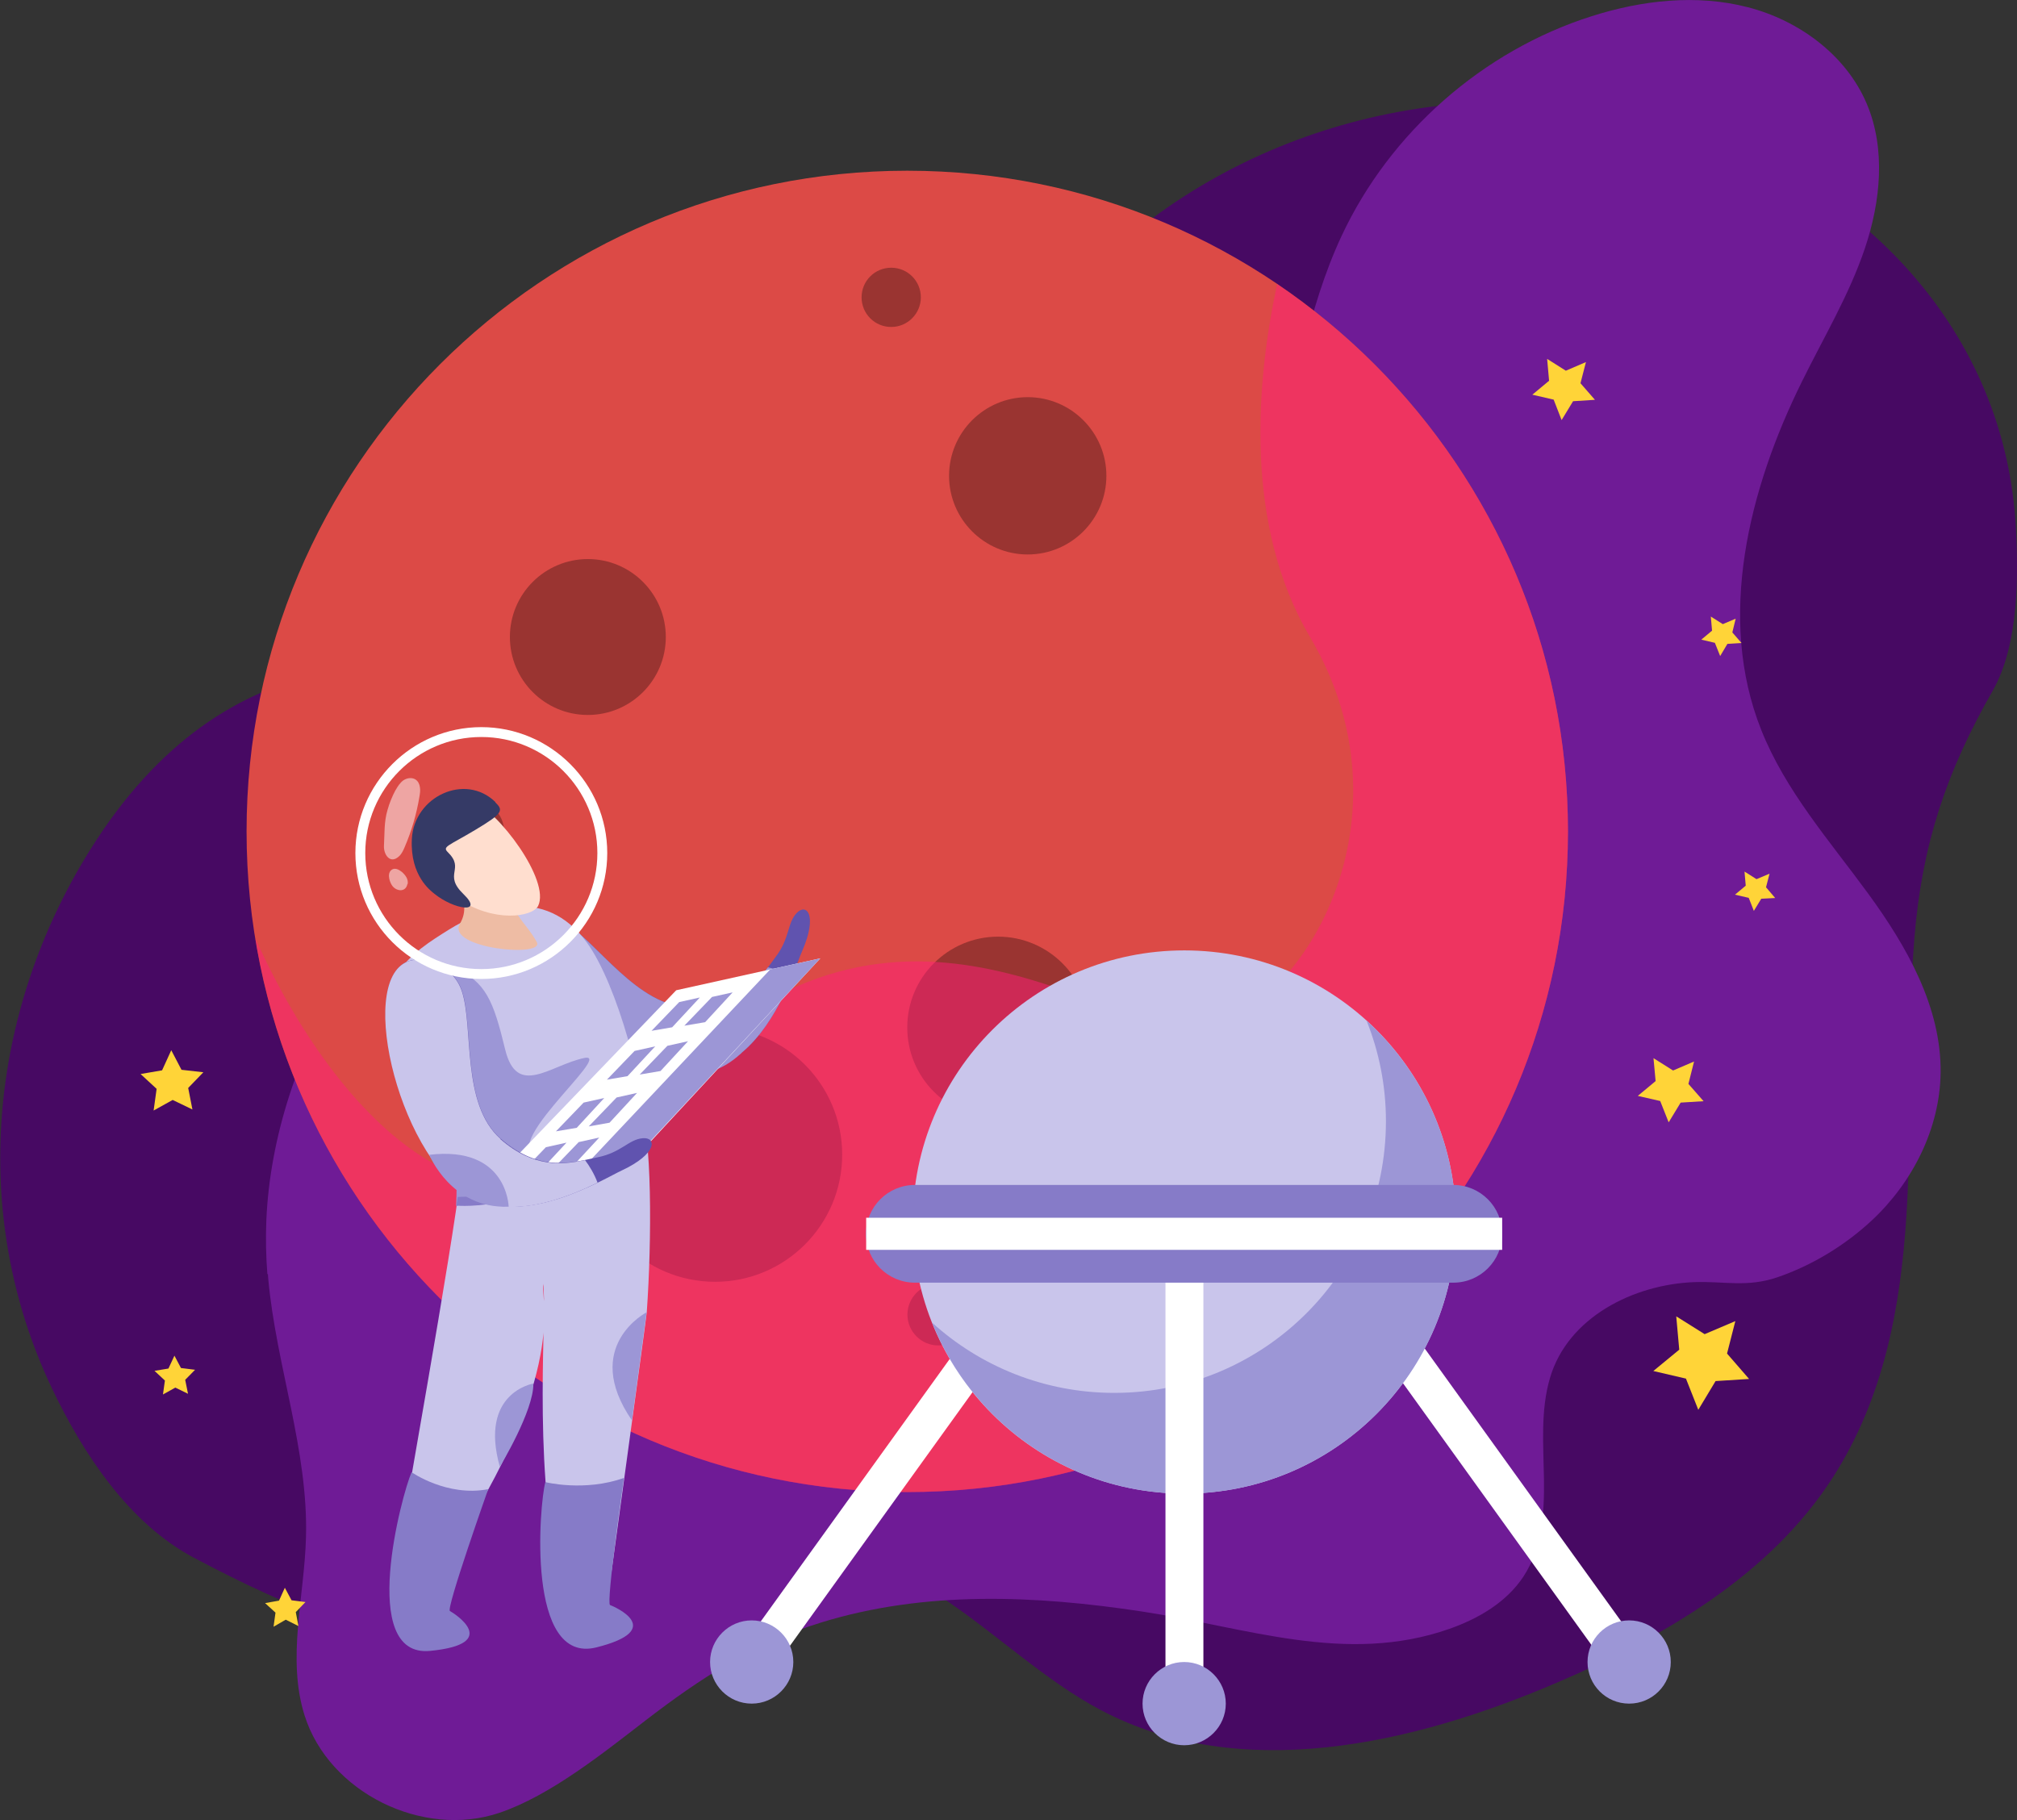
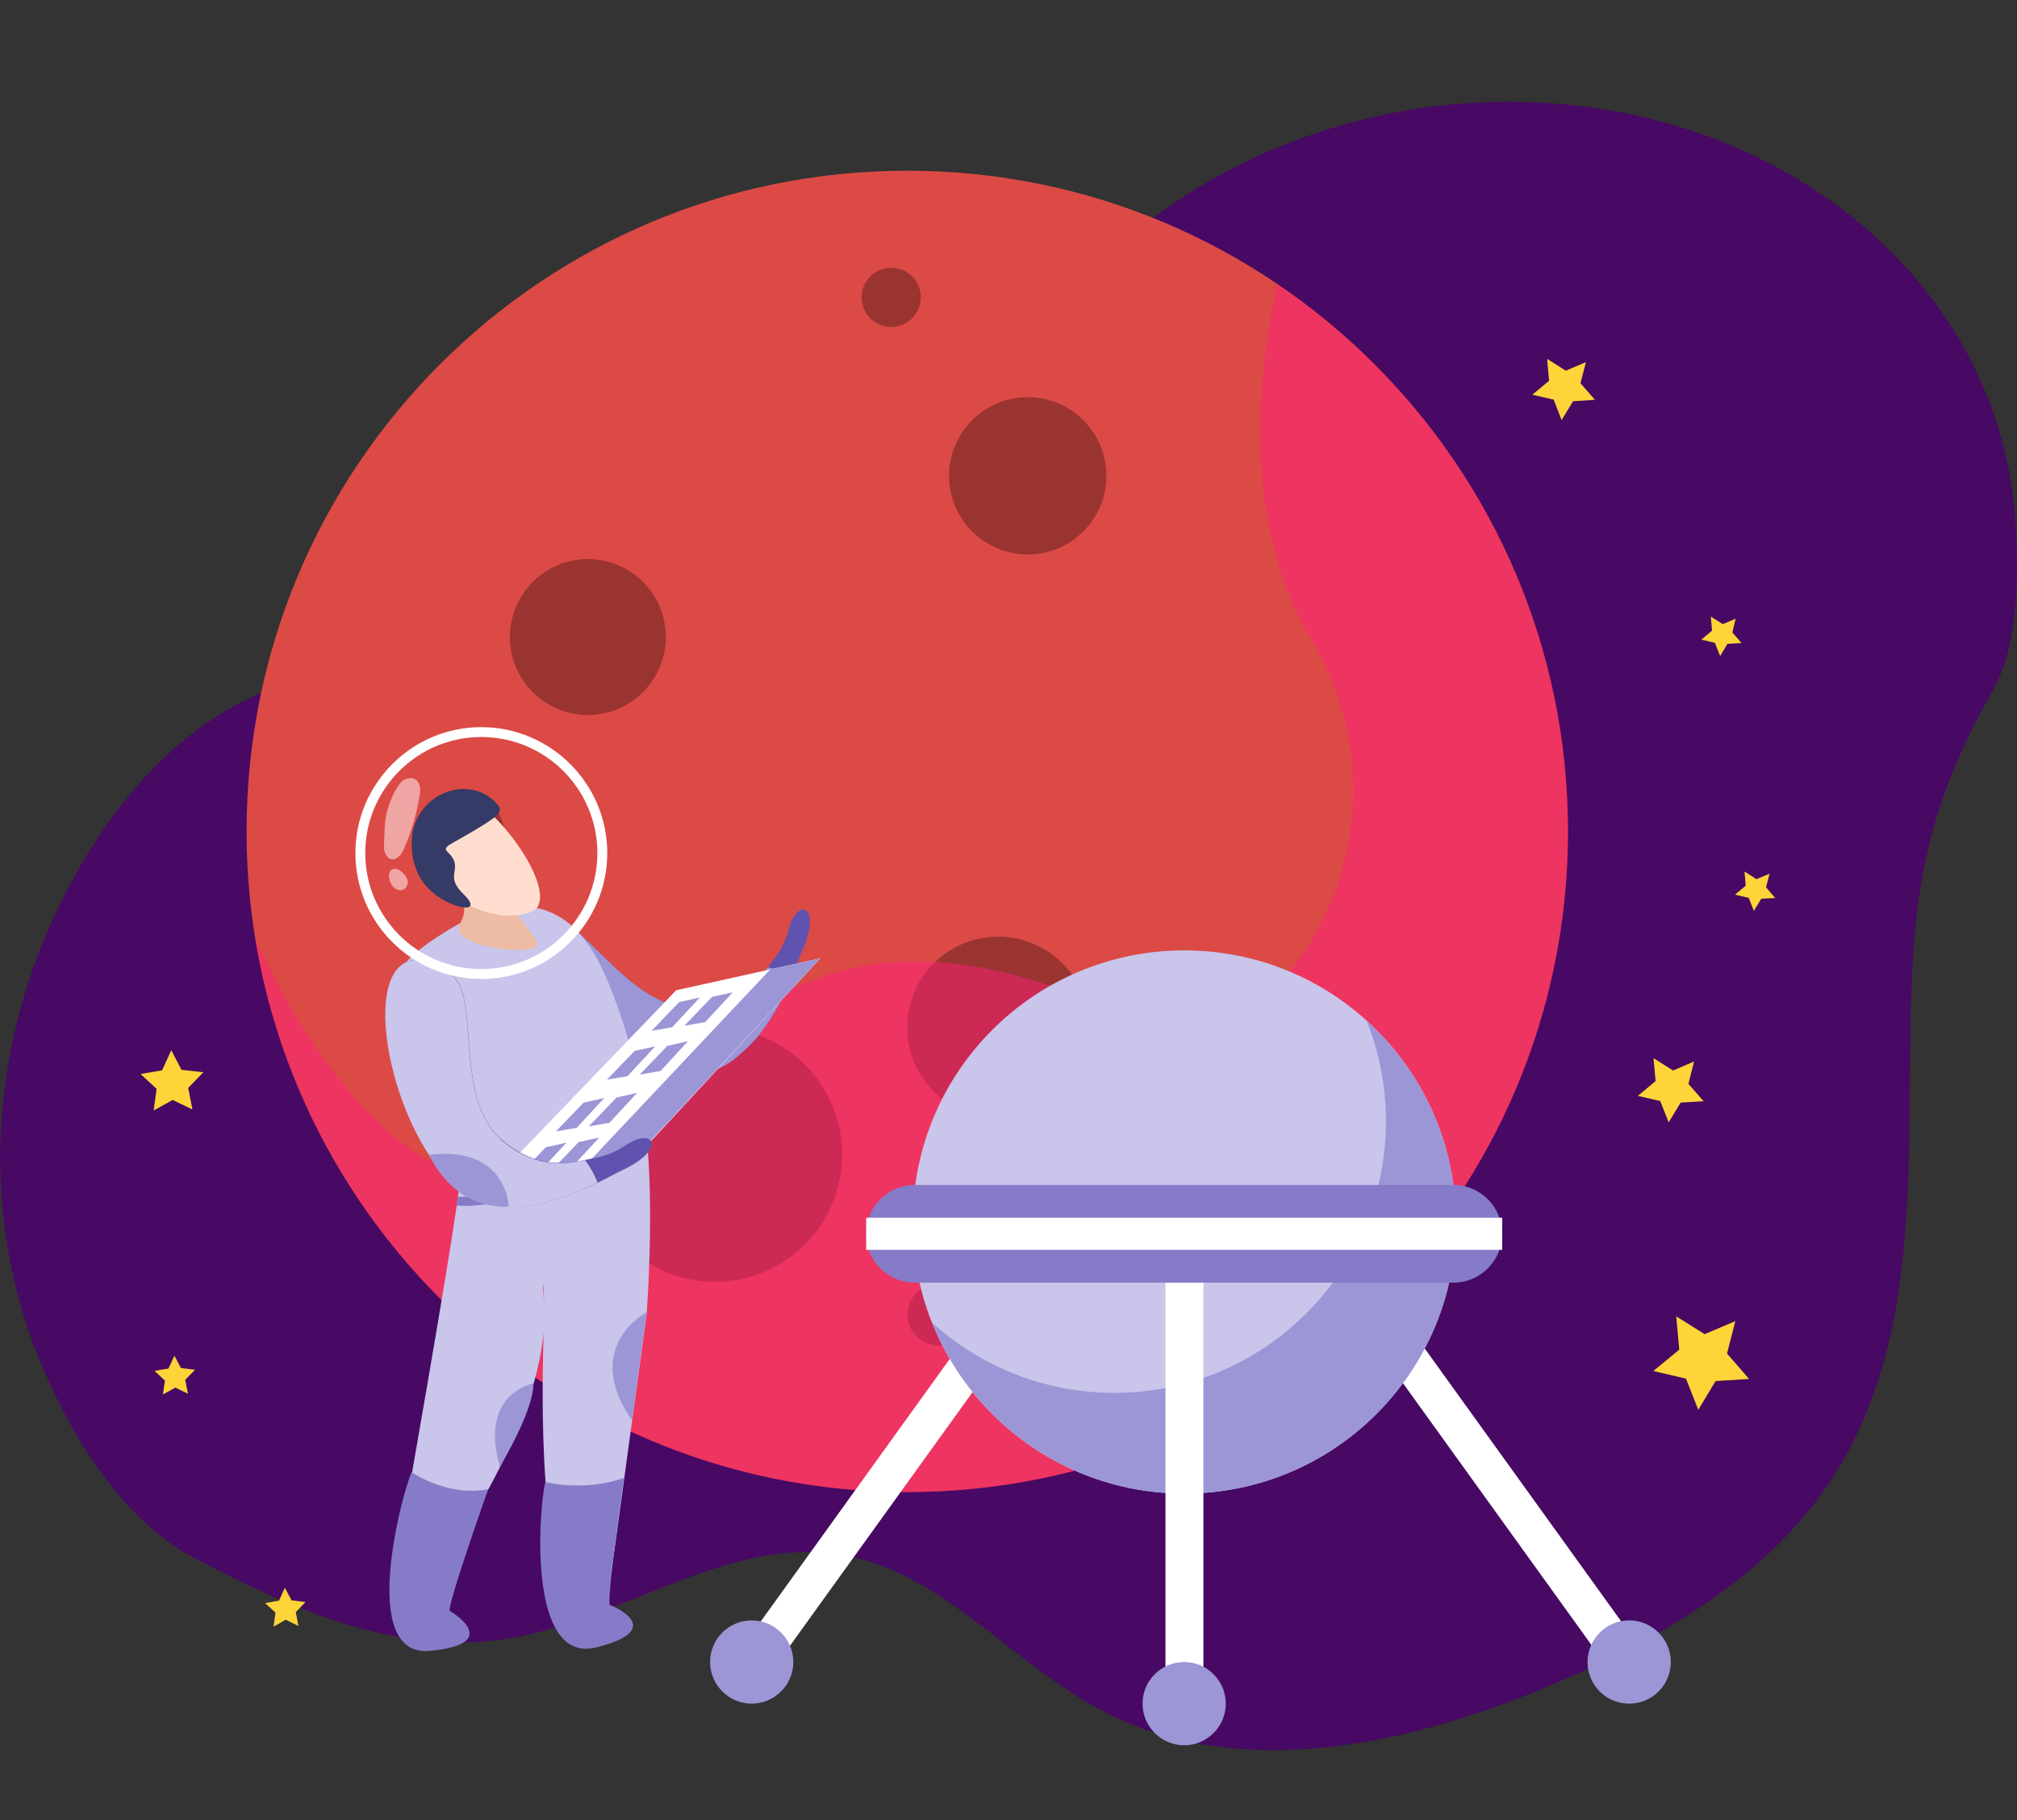
<svg xmlns="http://www.w3.org/2000/svg" viewBox="0 0 114.36 103.2">
  <rect x="0" y="0" width="114.36" height="103.2" fill="#333333" stroke="none" />
  <defs>
    <style>.d,.e{fill:#fff;}.f{fill:#ff1f7a;}.f,.e{opacity:.5;}.f,.g{mix-blend-mode:overlay;}.h{fill:#6053af;}.i{fill:#c9c5eb;}.j{isolation:isolate;}.k{fill:#6f1b96;}.l{fill:#ffd438;}.m{fill:#867bc8;}.g{opacity:.3;}.n{fill:#9c96d6;}.o{fill:#dc4a46;}.p{fill:#470963;}.q{fill:#ffdecf;}.r{fill:#353a66;}.s{fill:#eebca4;}</style>
  </defs>
  <g class="j">
    <g id="a" />
    <g id="b">
      <g id="c">
        <g>
          <g>
            <path class="p" d="M53.44,90.61c3.02,1.99,5.77,4.66,8.98,6.36,7.89,4.16,17.62,1.97,25.83-1.55,6.08-2.6,12.12-6.1,15.69-11.68,5.75-9.01,3.79-20.43,4.6-30.52,.43-5.36,1.83-9.48,4.44-14.05,1.5-2.63,1.48-6.64,1.29-9.62-.76-11.28-9.3-19.71-19.88-22.6-11.35-3.1-23.92,0-32.35,8.24-5.87,5.74-9.33,13.45-10.9,21.43-3.12,15.85-30.52-13.3-46.05,11.6-5.72,9.18-6.84,20.61-2.16,30.47,1.77,3.73,4.38,7.69,8.07,9.64,5.34,2.82,11.29,5.51,17.49,4.63,6.61-.94,12.66-5.9,19.25-4.79,2.09,.35,3.95,1.28,5.71,2.44Z" />
-             <path class="k" d="M15.16,72.25c-.08-1.01-.1-2.02-.06-3.03,.38-9.31,6.46-20.44,16.22-22.63,4.27-.96,8.83-.01,13.06,.72,3.24,.56,7.4,1.78,10.62,.53,4.3-1.68,6.71-5.96,10.21-8.64,4.11-3.14,5.88-7.42,7.11-12.43,1.11-4.51,1.78-9.19,3.75-13.4,2.74-5.86,8-10.49,14.17-12.45,2.86-.91,5.96-1.26,8.86-.51,2.9,.75,5.57,2.71,6.74,5.47,1.09,2.57,.79,5.54-.1,8.19-.89,2.65-2.34,5.06-3.57,7.56-3.03,6.12-4.84,13.41-2.31,19.76,1.37,3.45,3.88,6.29,6.07,9.29,2.19,3,4.14,6.43,4.1,10.14-.04,3.16-1.58,6.21-3.89,8.37-1.52,1.42-3.41,2.57-5.38,3.24-1.72,.58-2.98,.21-4.7,.27-3.42,.13-7.17,1.98-8.18,5.44-.54,1.84-.37,3.8-.34,5.71,.03,1.91-.11,3.94-1.16,5.54-.96,1.46-2.55,2.39-4.2,2.97-5.86,2.06-11.56-.09-17.41-.98-6.04-.92-12.31-1.2-18.21,.62-3.79,1.16-6.88,3.18-9.98,5.57-2.39,1.84-5.39,4.25-8.26,5.22-4.34,1.47-9.67-1.14-11.05-5.52-1.02-3.24-.01-6.72,.08-10.11,.13-4.94-1.69-9.72-2.14-14.64,0-.1-.02-.19-.02-.28Z" />
          </g>
          <g>
            <path class="o" d="M88.9,47.14c0,20.69-16.77,37.46-37.46,37.46S13.98,67.83,13.98,47.14,30.75,9.68,51.44,9.68s37.46,16.77,37.46,37.46Z" />
            <path class="g" d="M47.75,65.47c0,3.98-3.23,7.21-7.21,7.21s-7.21-3.23-7.21-7.21,3.23-7.21,7.21-7.21,7.21,3.23,7.21,7.21Z" />
            <path class="g" d="M61.75,58.26c0,2.85-2.31,5.15-5.16,5.15s-5.15-2.31-5.15-5.15,2.31-5.15,5.15-5.15,5.16,2.31,5.16,5.15Z" />
            <path class="g" d="M65.71,71.08c0,1.91-1.55,3.46-3.46,3.46s-3.46-1.55-3.46-3.46,1.55-3.46,3.46-3.46,3.46,1.55,3.46,3.46Z" />
            <path class="g" d="M54.95,74.54c0,.97-.79,1.75-1.75,1.75s-1.75-.79-1.75-1.75,.79-1.75,1.75-1.75,1.75,.79,1.75,1.75Z" />
            <path class="g" d="M28.58,47.14c0,.97-.79,1.75-1.75,1.75s-1.75-.78-1.75-1.75,.79-1.75,1.75-1.75,1.75,.78,1.75,1.75Z" />
            <path class="g" d="M37.75,36.12c0,2.44-1.98,4.42-4.42,4.42s-4.42-1.98-4.42-4.42,1.98-4.42,4.42-4.42,4.42,1.98,4.42,4.42Z" />
            <path class="g" d="M52.21,16.86c0,.92-.75,1.68-1.68,1.68s-1.68-.75-1.68-1.68,.75-1.68,1.68-1.68,1.68,.75,1.68,1.68Z" />
            <path class="g" d="M62.73,26.98c0,2.46-2,4.46-4.46,4.46s-4.46-2-4.46-4.46,2-4.46,4.46-4.46,4.46,2,4.46,4.46Z" />
            <path class="f" d="M51.44,84.61c20.69,0,37.46-16.77,37.46-37.46,0-12.92-6.54-24.31-16.49-31.04-1.19,5.55-1.89,13.66,1.87,20.02,6.34,10.72-1,22.14-6.76,22.14s-18.07-11.23-31.67,5.15c-7.23,8.71-16.25,1.19-21.37-10.21,2.9,17.81,18.34,31.4,36.97,31.4Z" />
          </g>
          <polygon class="l" points="15.82 90.76 16.15 90.03 16.53 90.74 17.32 90.84 16.77 91.41 16.92 92.2 16.2 91.84 15.51 92.24 15.62 91.44 15.03 90.9 15.82 90.76" />
          <polygon class="l" points="9.55 77.6 9.89 76.87 10.26 77.57 11.06 77.67 10.5 78.24 10.66 79.03 9.94 78.68 9.24 79.07 9.35 78.28 8.76 77.73 9.55 77.6" />
          <polygon class="l" points="9.19 60.69 9.71 59.55 10.29 60.66 11.53 60.8 10.67 61.69 10.91 62.91 9.79 62.37 8.71 62.97 8.88 61.74 7.97 60.9 9.19 60.69" />
          <polygon class="l" points="99.59 49.85 98.91 49.42 98.98 50.22 98.37 50.73 99.15 50.91 99.44 51.65 99.86 50.96 100.65 50.92 100.13 50.31 100.33 49.54 99.59 49.85" />
          <polygon class="l" points="97.68 35.39 97 34.96 97.07 35.76 96.46 36.27 97.23 36.45 97.53 37.2 97.94 36.51 98.74 36.46 98.22 35.86 98.41 35.08 97.68 35.39" />
          <polygon class="l" points="88.78 21.02 87.72 20.35 87.83 21.59 86.88 22.38 88.09 22.66 88.54 23.82 89.19 22.75 90.43 22.67 89.61 21.73 89.92 20.53 88.78 21.02" />
          <polygon class="l" points="96.65 75.65 95.04 74.64 95.21 76.53 93.74 77.74 95.59 78.17 96.29 79.94 97.27 78.31 99.17 78.19 97.92 76.75 98.39 74.91 96.65 75.65" />
          <polygon class="l" points="94.86 60.7 93.75 60 93.87 61.3 92.86 62.14 94.13 62.43 94.61 63.64 95.29 62.52 96.59 62.44 95.73 61.46 96.05 60.19 94.86 60.7" />
          <g>
            <rect class="d" x="36.52" y="81.91" width="28.76" height="2.15" transform="translate(-46.19 75.82) rotate(-54.25)" />
            <rect class="d" x="83.07" y="68.61" width="2.15" height="28.76" transform="translate(-32.63 64.79) rotate(-35.75)" />
            <path class="i" d="M82.55,69.29c0,8.5-6.89,15.4-15.4,15.4s-15.4-6.89-15.4-15.4,6.89-15.4,15.4-15.4,15.4,6.89,15.4,15.4Z" />
            <path class="n" d="M77.48,57.87c.71,1.77,1.1,3.69,1.1,5.71,0,8.5-6.89,15.4-15.4,15.4-3.98,0-7.6-1.51-10.33-3.98,2.27,5.67,7.81,9.69,14.3,9.69,8.5,0,15.4-6.89,15.4-15.4,0-4.53-1.96-8.6-5.07-11.42Z" />
            <rect class="d" x="66.08" y="71.77" width="2.15" height="25.82" />
            <path class="m" d="M85.17,69.96c0,1.53-1.24,2.77-2.77,2.77h-30.53c-1.53,0-2.77-1.24-2.77-2.77s1.24-2.77,2.77-2.77h30.53c1.53,0,2.77,1.24,2.77,2.77Z" />
            <rect class="d" x="49.11" y="69.05" width="36.06" height="1.82" />
            <path class="n" d="M44.98,94.24c0,1.3-1.06,2.36-2.36,2.36s-2.36-1.06-2.36-2.36,1.06-2.36,2.36-2.36,2.36,1.06,2.36,2.36Z" />
            <path class="n" d="M69.5,96.6c0,1.3-1.06,2.36-2.36,2.36s-2.36-1.06-2.36-2.36,1.06-2.36,2.36-2.36,2.36,1.06,2.36,2.36Z" />
            <path class="n" d="M94.73,94.24c0,1.3-1.05,2.36-2.36,2.36s-2.36-1.06-2.36-2.36,1.06-2.36,2.36-2.36,2.36,1.06,2.36,2.36Z" />
          </g>
          <g>
            <g>
              <g>
                <path class="h" d="M28.72,52.78c.37-.44,1.83-1.32,3.23-.51,1.88,1.09,4.2,4.85,7.2,4.85,3,0,4-1.76,4.82-2.85,.83-1.09,.65-1.92,1.2-2.5,.55-.58,1.21,.1,.31,2.16-.44,.99-1.98,6.13-5.55,6.79-4.67,.87-13.34-5.33-11.21-7.95Z" />
                <path class="n" d="M39.15,57.12c-3,0-5.32-3.76-7.2-4.85-1.4-.81-2.87,.07-3.23,.51-2.13,2.62,6.54,8.82,11.21,7.95,2.67-.5,4.21-3.49,4.99-5.39-.45-.24-.94-.4-1.38-.49-.78,1.04-1.88,2.26-4.39,2.27Z" />
              </g>
              <path class="n" d="M42.03,59.71s-2.35-2.56-5.32,.77c0,0,2.97,1.5,5.32-.77Z" />
            </g>
            <path class="i" d="M36.25,62.68c-3.17,2.32-8.41,4.34-10.13,3.98-.47,4.15-3.31,19.79-3.62,21.93,1.39,.51,1.85,.61,2.26,.61,7.43-10.91,5.96-15.2,6.03-16.4,.26,1.38-.6,9.74,.85,16.4,.49,.34,1.96,.79,3.02,0,.05-.43,1.98-14.4,2.01-14.79,.29-4.07,.31-10.19-.41-11.73Z" />
            <path class="m" d="M23.34,83.48s2.01,1.41,4.34,.96c0,0-2.4,6.78-2.17,6.91,.23,.12,2.98,1.86-1.13,2.26-4.1,.39-1.58-8.92-1.05-10.12Z" />
            <path class="m" d="M30.92,84.04s2.22,.56,4.46-.24c0,0-1.03,7.12-.79,7.21,.25,.09,3.23,1.39-.77,2.4-4,1.01-3.24-8.11-2.9-9.37Z" />
            <path class="i" d="M36.67,64.96c-.02-3.06-1.67-9.16-3.4-11.52-2.4-3.29-5.89-1.93-7.83-.72-1.94,1.22-5.17,3.14-1.97,7.07,2.24,2.74,2.35,4.98,2.74,8.45,0,.09,.01,.18,.02,.27h-.02s.01,0,.02,0c-.11,4,10.45-.07,10.43-3.54Z" />
            <path class="s" d="M25.42,49.66s1.47,1.34,.66,2.71c-.83,1.41,4.87,1.96,4.35,1.04-.66-1.2-1.62-1.67-1.59-3.37l-3.42-.38Z" />
            <path class="q" d="M26.77,45.41c1.48,.57,4.45,4.52,3.74,5.96-.32,.63-2.53,.98-4.6-.45-.85-.58-2.12-1.81-1.93-3.66,.09-.84,1.07-2.52,2.79-1.86Z" />
            <path class="r" d="M28.08,45.49c.47,.46,.45,.62-1.12,1.56-1.57,.94-1.9,.95-1.56,1.28,.98,.97-.3,1.23,.88,2.37,1.19,1.15-.56,.87-1.65-.02-.22-.18-1.38-1.02-1.28-3.09,.11-2.42,3.02-3.79,4.74-2.11Z" />
-             <path class="n" d="M25.88,68.37c0,.09,.32-.22,.33-.13-.02-.27,0,0,0,0,0,0-.02-.27,0,0-.01-.12,6.36-.95,8.92-3.07-.08-1.17-2.72,.54-4.22,.51-3.45-.09,4.02-6.06,2.22-5.69-1.93,.4-3.82,2.28-4.49-.49-.67-2.77-1.09-3.82-2.88-4.63-3.64-1.65-4.15,2.16-3.03,3.88,.2,.34,.42,.68,.72,1.05,2.24,2.74,2.55,5.63,2.41,8.57Z" />
            <path class="m" d="M36.59,63.7s-5.22,4.13-10.64,4.17l-.07,.49s4.59,.53,10.78-4.14l-.08-.52Z" />
            <path class="n" d="M36.66,74.41s-3.72,1.93-.83,6.13l.83-6.13Z" />
            <path class="n" d="M30.24,78.45s-3.09,.51-1.9,4.72c0,0,1.93-3.18,1.9-4.72Z" />
            <g>
              <polygon class="d" points="38.34 56.15 46.51 54.34 35.57 66.15 27.37 67.56 38.34 56.15" />
              <polygon class="n" points="38.51 56.82 39.68 56.56 38.11 58.25 36.94 58.45 38.51 56.82" />
              <polygon class="n" points="40.37 56.53 41.54 56.27 39.98 57.96 38.8 58.16 40.37 56.53" />
              <polygon class="n" points="35.98 59.59 37.15 59.33 35.58 61.02 34.41 61.22 35.98 59.59" />
              <polygon class="n" points="37.84 59.3 39.01 59.04 37.45 60.73 36.27 60.93 37.84 59.3" />
              <polygon class="n" points="33.09 62.52 34.26 62.26 32.7 63.95 31.52 64.15 33.09 62.52" />
              <polygon class="n" points="34.96 62.23 36.12 61.97 34.56 63.66 33.38 63.87 34.96 62.23" />
              <polygon class="n" points="30.95 65.05 32.12 64.79 30.55 66.48 29.38 66.68 30.95 65.05" />
              <polygon class="n" points="32.81 64.76 33.98 64.5 32.41 66.19 31.24 66.39 32.81 64.76" />
              <polygon class="n" points="46.51 54.34 35.52 66.16 33.12 66.16 43.67 54.97 46.51 54.34" />
            </g>
            <g>
              <g>
                <path class="h" d="M23.42,54.43c.57-.09,2.25,.22,2.77,1.75,.69,2.06-.05,6.42,2.2,8.39,2.26,1.97,4.16,1.32,5.5,1.05,1.34-.27,1.75-1.01,2.55-1.08,.8-.07,.84,.88-1.19,1.83-.98,.45-5.54,3.29-8.66,1.43-4.08-2.43-6.5-12.81-3.16-13.37Z" />
                <path class="i" d="M28.38,64.58c-2.25-1.98-1.51-6.34-2.2-8.39-.52-1.54-2.2-1.84-2.77-1.75-3.33,.56-.92,10.94,3.16,13.37,2.33,1.39,5.47,.16,7.31-.75-.18-.48-.44-.92-.71-1.28-1.27,.27-2.91,.46-4.8-1.19Z" />
              </g>
              <path class="n" d="M28.84,68.42s-.07-3.47-4.5-2.94c0,0,1.24,3.08,4.5,2.94Z" />
            </g>
            <g>
              <path class="d" d="M27.29,55.51c-3.94,0-7.14-3.2-7.14-7.14s3.21-7.14,7.14-7.14,7.14,3.21,7.14,7.14-3.2,7.14-7.14,7.14Zm0-13.72c-3.63,0-6.58,2.95-6.58,6.58s2.95,6.58,6.58,6.58,6.58-2.95,6.58-6.58-2.95-6.58-6.58-6.58Z" />
              <path class="e" d="M22.43,44.8c.12-.21,.25-.42,.45-.56,.2-.13,.48-.17,.68-.04,.15,.1,.23,.27,.25,.45,.03,.17,0,.35-.03,.53-.16,.97-.44,1.93-.83,2.84-.08,.19-.17,.39-.32,.53-.51,.48-.89-.1-.86-.6,.04-.69,0-1.34,.2-2.02,.11-.39,.26-.76,.45-1.12Z" />
              <path class="e" d="M23.11,50.14c.03-.13,0-.28-.07-.4-.07-.12-.16-.22-.27-.31-.14-.11-.32-.21-.49-.15-.36,.15-.22,.66-.07,.9,.21,.35,.78,.46,.89-.05Z" />
            </g>
          </g>
        </g>
      </g>
    </g>
  </g>
</svg>